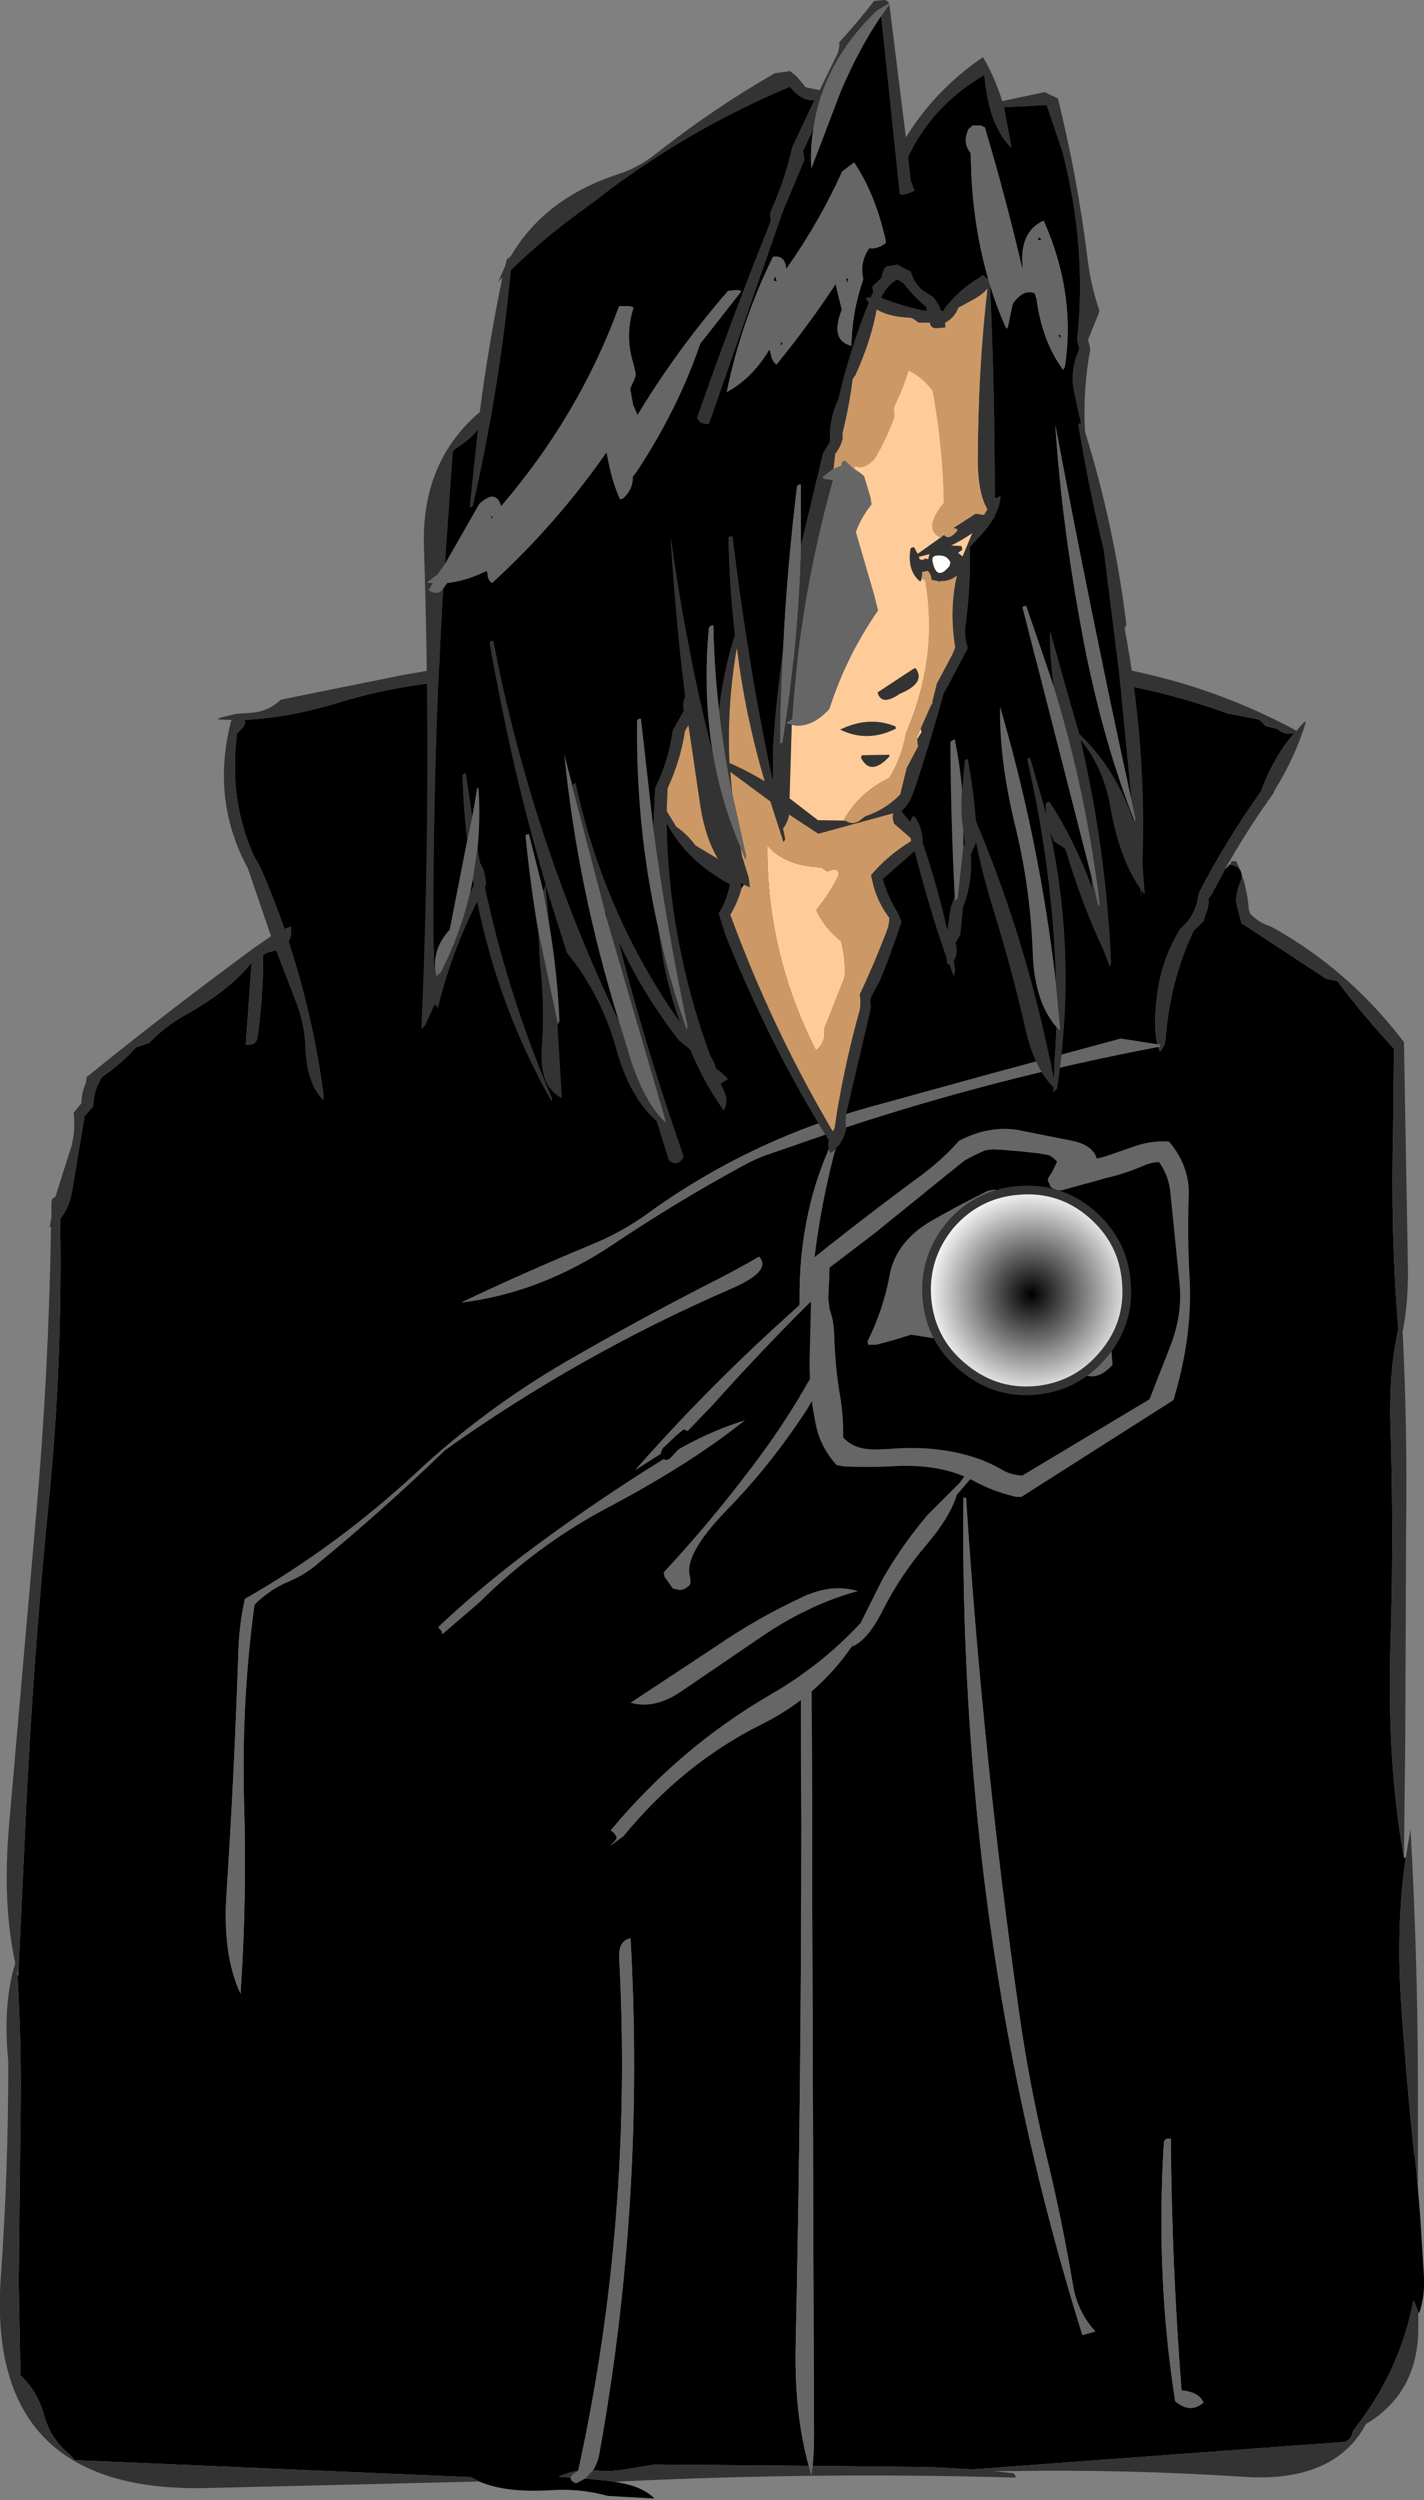
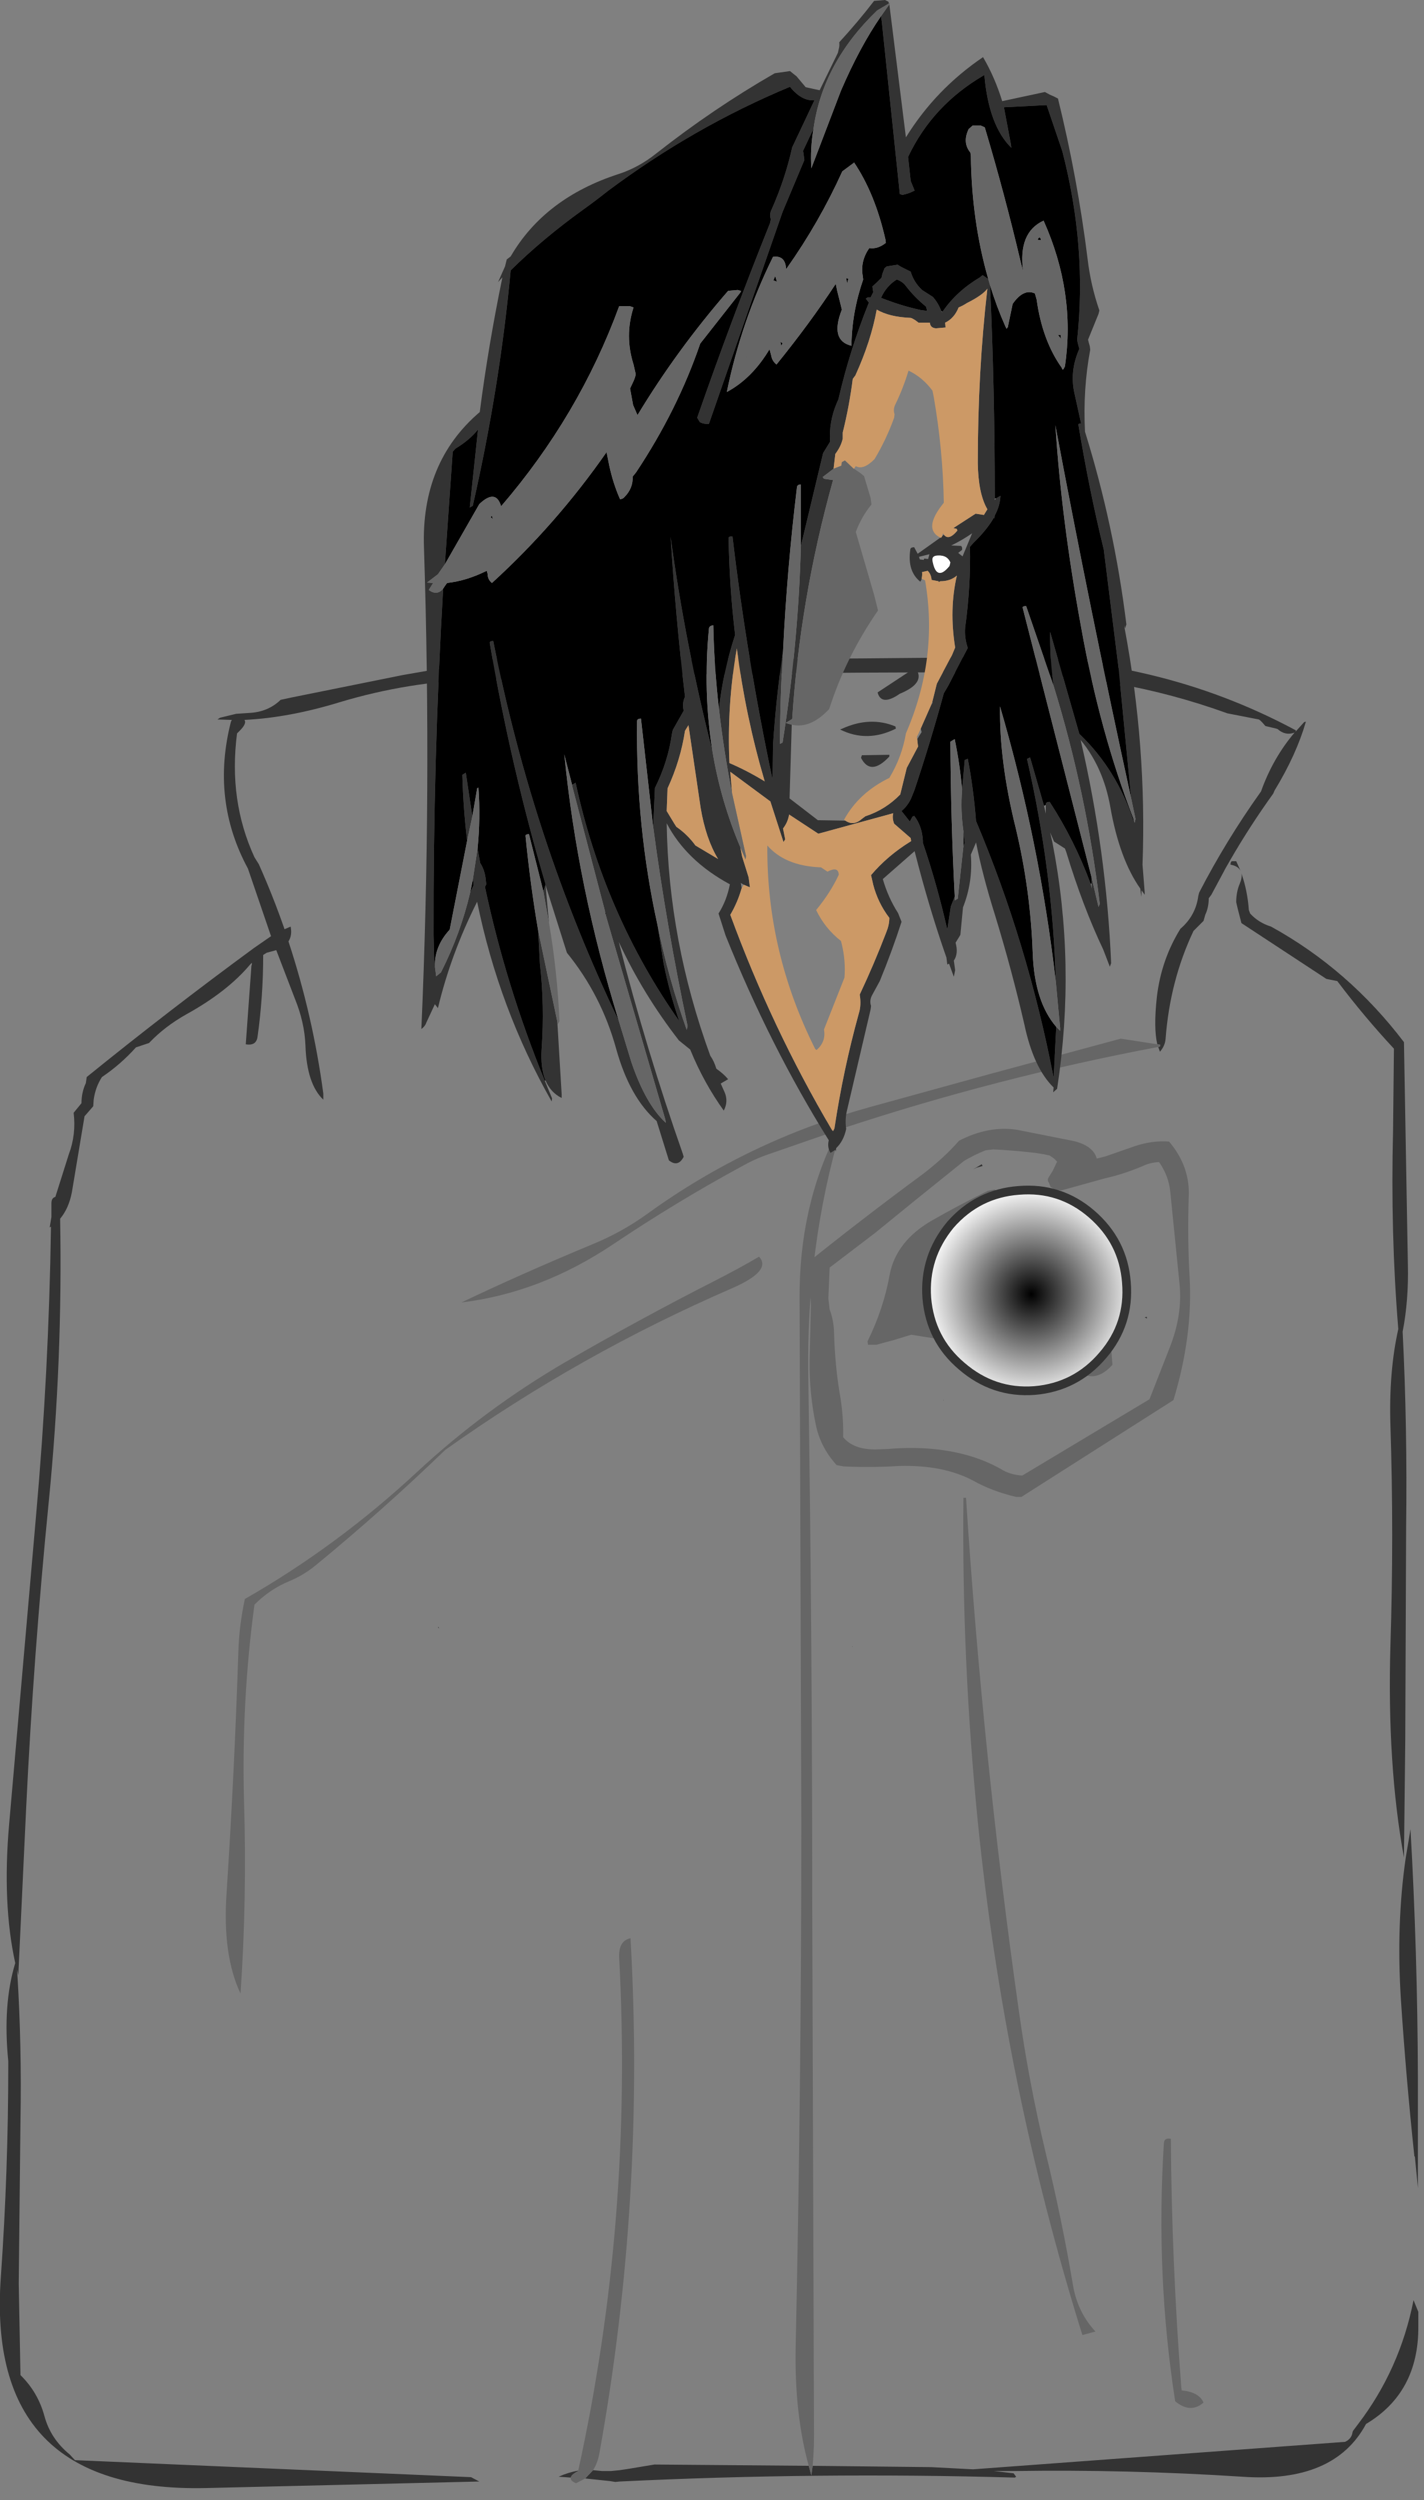
<svg xmlns="http://www.w3.org/2000/svg" height="286.7px" width="163.4px">
  <rect width="100%" height="100%" fill="#808080" stroke="none" />
  <g transform="matrix(1.0, 0.0, 0.0, 1.0, 111.1, 71.75)">
-     <path d="M29.45 27.95 L29.95 27.45 30.0 27.35 30.1 27.4 Q30.95 27.55 31.25 28.1 L31.35 28.4 Q31.45 28.9 31.15 29.6 30.75 30.55 30.75 31.7 L30.9 32.35 31.35 34.1 41.1 40.5 42.35 40.75 Q45.45 44.85 48.85 48.5 L48.75 57.85 Q48.45 69.7 49.35 80.65 48.25 85.55 48.45 91.75 48.85 104.3 48.45 116.85 48.05 130.6 50.0 141.25 L50.2 141.3 Q49.1 148.9 49.65 157.55 50.25 166.6 51.2 175.55 L51.25 175.5 51.6 179.15 51.85 182.25 52.3 189.35 Q52.4 191.6 51.75 193.5 L51.65 193.35 51.1 192.0 Q49.55 199.9 44.75 206.2 L44.15 207.0 44.1 207.15 Q44.0 207.9 43.25 208.25 L0.55 211.4 -4.25 211.15 -17.85 211.0 Q-17.65 208.9 -17.7 206.1 L-17.9 146.1 Q-17.9 116.1 -18.35 86.1 -18.6 71.25 -14.6 57.7 3.25 51.8 21.8 48.3 L22.0 48.85 Q22.6 48.15 22.65 47.35 23.15 40.7 25.85 35.0 L27.0 33.85 27.2 33.15 Q27.6 32.3 27.6 31.25 L27.9 30.85 29.35 28.15 29.45 27.95 M-40.5 212.85 L-39.95 212.95 Q-37.35 213.4 -36.0 214.75 L-41.35 214.45 Q-44.6 213.55 -48.0 213.8 -53.1 214.1 -56.1 212.8 L-57.05 212.3 -102.5 210.35 -103.1 209.7 Q-105.3 207.9 -106.0 205.3 -106.75 202.55 -108.75 200.6 L-108.95 190.1 -108.75 171.35 Q-108.6 162.9 -109.1 154.75 L-109.0 154.75 -108.1 135.6 Q-107.25 117.95 -105.5 100.4 -103.9 84.2 -104.2 68.0 -103.2 66.8 -102.85 64.95 L-101.4 56.25 -100.4 55.1 -100.35 54.35 Q-100.15 52.9 -99.4 51.75 -97.25 50.3 -95.5 48.35 L-94.0 47.85 Q-92.2 45.95 -89.7 44.55 -85.0 41.95 -82.4 38.85 L-82.2 38.65 -82.2 38.85 -82.25 39.0 -82.9 48.0 Q-81.7 48.2 -81.55 47.15 -80.9 42.55 -80.9 37.75 L-80.5 37.5 -79.4 37.2 -77.25 42.8 Q-76.15 45.5 -76.05 48.15 -75.9 52.55 -74.0 54.35 L-74.0 53.65 Q-75.2 44.7 -78.0 36.2 -77.55 35.5 -77.75 34.5 L-78.45 34.8 Q-79.75 31.05 -81.4 27.35 L-81.9 26.55 Q-84.9 20.05 -83.9 12.35 L-83.6 12.05 Q-82.75 11.2 -83.05 10.8 -77.9 10.55 -72.05 8.75 -64.2 6.4 -56.0 6.15 -26.9 5.3 2.25 5.35 L3.75 5.4 Q17.3 5.55 29.75 10.05 L33.35 10.75 33.5 10.85 33.75 11.1 34.1 11.5 35.35 11.8 35.5 11.85 Q36.4 12.65 37.45 12.25 34.95 15.2 33.6 19.0 29.6 24.6 26.5 30.6 L26.4 31.0 Q26.1 33.25 24.35 34.75 22.15 38.3 21.65 42.55 21.25 46.15 21.7 48.0 L17.5 47.35 2.5 51.4 -11.3 55.2 Q-25.2 59.05 -36.7 67.35 -39.65 69.5 -43.05 70.9 -51.35 74.35 -58.15 77.6 -49.05 76.5 -40.7 70.9 -33.55 66.1 -26.0 62.0 -24.5 61.15 -22.9 60.6 L-14.95 57.85 Q-19.45 66.55 -19.35 77.35 L-19.15 137.35 Q-19.15 167.35 -19.8 197.35 -19.95 205.05 -18.3 211.0 L-36.0 210.85 -39.0 211.35 -40.0 211.5 -41.0 211.6 -42.0 211.6 -43.05 211.5 Q-42.5 210.65 -42.3 209.45 -37.05 180.25 -38.75 150.5 -40.15 150.8 -40.05 152.75 -38.45 182.85 -44.75 211.55 -45.9 211.75 -47.0 212.25 L-45.6 212.35 Q-45.7 212.7 -45.0 213.0 L-43.95 212.45 -41.1 212.75 -40.5 212.85 M23.25 173.5 Q22.5 173.35 22.45 174.0 21.5 189.2 23.75 203.6 25.5 205.05 27.0 203.75 26.5 202.55 24.5 202.35 L24.45 202.0 Q23.35 187.7 23.25 173.5 M-0.55 100.0 Q-0.75 118.6 1.1 137.15 4.15 167.4 13.1 196.0 L14.6 195.6 Q12.6 193.45 12.05 190.45 10.75 182.7 8.9 175.15 6.95 167.0 5.8 158.75 1.65 129.45 -0.25 100.0 L-0.55 100.0 M-28.95 75.05 Q-37.7 79.5 -46.25 84.45 -55.5 89.85 -63.2 97.0 -72.4 105.55 -83.0 111.6 -83.65 114.55 -83.75 117.65 -84.2 131.45 -85.1 145.3 -85.6 152.4 -83.5 156.85 -82.75 145.85 -83.1 134.75 -83.4 123.3 -81.9 112.25 -80.15 110.5 -78.0 109.6 -76.3 108.9 -74.95 107.8 -67.2 101.45 -60.0 94.5 -44.6 83.55 -27.05 75.95 -22.5 73.95 -24.0 72.35 -26.3 73.7 -28.95 75.05" fill="#000000" fill-rule="evenodd" stroke="none" />
    <path d="M-56.1 212.8 L-87.5 213.55 Q-112.8 214.1 -111.0 189.3 -110.15 177.2 -110.15 165.0 L-110.15 164.6 Q-110.8 158.1 -109.35 153.35 -110.85 146.55 -110.05 137.4 L-106.95 101.9 Q-105.5 85.55 -105.25 68.9 L-105.4 69.0 -105.2 67.8 -105.2 66.25 Q-105.2 65.6 -104.75 65.5 L-103.2 60.6 Q-102.35 58.35 -102.65 55.85 L-101.75 54.75 Q-101.75 53.5 -101.25 52.45 L-101.15 51.75 Q-91.7 44.1 -81.95 36.95 L-80.0 35.6 -82.65 27.85 Q-86.9 20.0 -84.6 11.0 L-84.5 10.8 -84.6 10.8 -86.15 10.75 -85.85 10.55 -84.0 10.1 -82.5 10.0 Q-80.35 9.9 -78.9 8.5 L-77.75 8.25 -64.85 5.65 -54.5 3.85 Q-26.15 3.95 2.25 3.6 21.6 3.4 37.6 12.0 L37.55 12.15 37.65 12.05 38.55 11.05 38.75 11.0 Q37.65 14.8 35.15 18.9 L35.0 19.25 Q32.3 23.0 30.05 26.9 L29.85 27.25 29.45 27.95 29.35 28.15 27.9 30.85 27.6 31.25 Q27.6 32.3 27.2 33.15 L27.0 33.85 25.85 35.0 Q23.15 40.7 22.65 47.35 22.6 48.15 22.0 48.85 L21.8 48.3 22.0 48.25 22.05 48.05 21.7 48.0 Q21.25 46.15 21.65 42.55 22.15 38.3 24.35 34.75 26.1 33.25 26.4 31.0 L26.5 30.6 Q29.6 24.6 33.6 19.0 34.95 15.2 37.45 12.25 36.4 12.65 35.5 11.85 L35.35 11.8 34.1 11.5 33.75 11.1 33.5 10.85 33.35 10.75 29.75 10.05 Q17.3 5.55 3.75 5.4 L2.25 5.35 Q-26.9 5.3 -56.0 6.15 -64.2 6.4 -72.05 8.75 -77.9 10.55 -83.05 10.8 -82.75 11.2 -83.6 12.05 L-83.9 12.35 Q-84.9 20.05 -81.9 26.55 L-81.4 27.35 Q-79.75 31.05 -78.45 34.8 L-77.75 34.5 Q-77.55 35.5 -78.0 36.2 -75.2 44.7 -74.0 53.65 L-74.0 54.35 Q-75.9 52.55 -76.05 48.15 -76.15 45.5 -77.25 42.8 L-79.4 37.2 -80.5 37.5 -80.9 37.75 Q-80.9 42.55 -81.55 47.15 -81.7 48.2 -82.9 48.0 L-82.25 39.0 -82.2 38.85 -82.2 38.65 -82.4 38.85 Q-85.0 41.95 -89.7 44.55 -92.2 45.95 -94.0 47.85 L-95.5 48.35 Q-97.25 50.3 -99.4 51.75 -100.15 52.9 -100.35 54.35 L-100.4 55.1 -101.4 56.25 -102.85 64.95 Q-103.2 66.8 -104.2 68.0 -103.9 84.2 -105.5 100.4 -107.25 117.95 -108.1 135.6 L-109.0 154.75 -109.15 154.1 -109.1 154.75 Q-108.6 162.9 -108.75 171.35 L-108.95 190.1 -108.75 200.6 Q-106.75 202.55 -106.0 205.3 -105.3 207.9 -103.1 209.7 L-102.5 210.35 -57.05 212.3 -56.1 212.8 M30.1 27.4 L30.1 27.35 Q30.1 27.1 30.25 27.0 L30.3 27.0 30.75 27.0 31.25 28.1 Q30.95 27.55 30.1 27.4 M31.35 28.4 Q32.05 30.4 32.2 32.6 L32.35 33.0 Q33.3 34.05 34.75 34.5 43.65 39.4 50.0 47.75 L50.45 73.25 Q50.55 77.35 49.85 80.95 50.4 92.0 50.25 103.35 L50.15 127.75 50.0 141.25 Q48.05 130.6 48.45 116.85 48.85 104.3 48.45 91.75 48.25 85.55 49.35 80.65 48.45 69.7 48.75 57.85 L48.85 48.5 Q45.45 44.85 42.35 40.75 L41.1 40.5 31.35 34.1 30.9 32.35 30.75 31.7 Q30.75 30.55 31.15 29.6 31.45 28.9 31.35 28.4 M50.2 141.3 L50.75 138.0 Q51.55 152.05 51.6 166.5 L51.6 179.15 51.25 175.5 51.2 175.55 Q50.25 166.6 49.65 157.55 49.1 148.9 50.2 141.3 M51.65 193.35 L51.65 193.5 51.65 195.0 Q51.7 202.6 45.65 206.2 42.0 213.0 31.45 212.25 18.3 211.4 5.2 211.6 L5.15 211.6 2.95 211.6 5.15 211.85 5.2 211.85 5.5 212.25 5.35 212.35 Q-17.3 211.7 -40.0 212.8 L-40.5 212.85 -41.1 212.75 -43.95 212.45 -43.05 211.5 -42.0 211.6 -41.0 211.6 -40.0 211.5 -39.0 211.35 -36.0 210.85 -18.3 211.0 -18.0 212.1 -17.85 211.0 -4.25 211.15 0.55 211.4 43.25 208.25 Q44.0 207.9 44.1 207.15 L44.15 207.0 44.75 206.2 Q49.55 199.9 51.1 192.0 L51.65 193.35 M-44.75 211.55 L-44.75 211.6 Q-45.55 212.0 -45.6 212.35 L-47.0 212.25 Q-45.9 211.75 -44.75 211.55" fill="#333333" fill-rule="evenodd" stroke="none" />
    <path d="M21.7 48.0 L22.05 48.05 22.0 48.25 21.8 48.3 Q3.25 51.8 -14.6 57.7 -18.6 71.25 -18.35 86.1 -17.9 116.1 -17.9 146.1 L-17.7 206.1 Q-17.65 208.9 -17.85 211.0 L-18.0 212.1 -18.3 211.0 Q-19.95 205.05 -19.8 197.35 -19.15 167.35 -19.15 137.35 L-19.35 77.35 Q-19.45 66.55 -14.95 57.85 L-22.9 60.6 Q-24.5 61.15 -26.0 62.0 -33.55 66.1 -40.7 70.9 -49.05 76.5 -58.15 77.6 -51.35 74.35 -43.05 70.9 -39.65 69.5 -36.7 67.35 -25.2 59.05 -11.3 55.2 L2.5 51.4 17.5 47.35 21.7 48.0 M-0.55 100.0 L-0.25 100.0 Q1.65 129.45 5.8 158.75 6.95 167.0 8.9 175.15 10.75 182.7 12.05 190.45 12.6 193.45 14.6 195.6 L13.1 196.0 Q4.15 167.4 1.1 137.15 -0.75 118.6 -0.55 100.0 M23.25 173.5 Q23.35 187.7 24.45 202.0 L24.5 202.35 Q26.5 202.55 27.0 203.75 25.5 205.05 23.75 203.6 21.5 189.2 22.45 174.0 22.5 173.35 23.25 173.5 M-28.95 75.05 Q-26.3 73.7 -24.0 72.35 -22.5 73.95 -27.05 75.95 -44.6 83.55 -60.0 94.5 -67.2 101.45 -74.95 107.8 -76.3 108.9 -78.0 109.6 -80.15 110.5 -81.9 112.25 -83.4 123.3 -83.1 134.75 -82.75 145.85 -83.5 156.85 -85.6 152.4 -85.1 145.3 -84.2 131.45 -83.75 117.65 -83.65 114.55 -83.0 111.6 -72.4 105.55 -63.2 97.0 -55.5 89.85 -46.25 84.45 -37.7 79.5 -28.95 75.05 M-43.05 211.5 L-43.95 212.45 -45.0 213.0 Q-45.7 212.7 -45.6 212.35 -45.55 212.0 -44.75 211.6 L-44.75 211.55 Q-38.45 182.85 -40.05 152.75 -40.15 150.8 -38.75 150.5 -37.05 180.25 -42.3 209.45 -42.5 210.65 -43.05 211.5" fill="#666666" fill-rule="evenodd" stroke="none" />
    <path d="M-48.6 52.15 L-47.75 54.2 -47.8 54.55 Q-53.85 43.9 -56.35 31.65 -59.35 37.6 -60.85 43.85 L-61.2 43.4 -62.2 45.55 Q-62.3 45.9 -62.75 46.25 -61.55 18.95 -62.45 -8.95 -62.8 -18.75 -56.05 -24.5 -55.05 -32.2 -53.45 -39.95 L-53.95 -39.4 -53.15 -41.2 -52.95 -42.0 -52.5 -42.35 Q-48.6 -49.05 -40.1 -51.8 -37.8 -52.55 -35.8 -54.15 -29.25 -59.3 -22.2 -63.35 L-20.45 -63.6 -19.7 -63.0 -18.65 -61.75 -17.05 -61.4 -14.95 -65.7 -14.85 -66.15 Q-14.75 -66.5 -14.8 -66.9 -12.6 -69.3 -10.8 -71.65 L-9.55 -71.75 -9.15 -71.55 -9.1 -71.35 -10.45 -70.55 Q-16.7 -64.55 -17.75 -57.0 L-18.95 -54.45 -18.9 -54.15 -18.8 -53.4 -21.3 -47.45 -29.75 -23.15 Q-30.35 -23.1 -30.8 -23.35 L-31.1 -23.85 Q-27.2 -35.05 -22.75 -46.15 L-22.65 -46.6 Q-22.85 -47.2 -22.55 -47.75 -21.0 -51.25 -20.2 -54.85 L-17.65 -60.25 Q-19.0 -60.15 -20.25 -61.55 L-20.45 -61.8 Q-31.5 -57.2 -41.35 -49.85 -42.8 -48.7 -44.2 -47.7 -48.85 -44.35 -52.5 -40.75 -53.75 -27.35 -56.85 -13.75 L-57.2 -13.55 -56.25 -22.5 Q-57.2 -21.3 -58.85 -20.3 L-59.15 -19.95 -60.05 -7.05 -60.85 -5.9 -62.1 -4.95 -61.4 -4.9 -61.9 -4.1 Q-60.95 -3.4 -60.25 -4.25 -61.4 15.5 -61.35 35.45 L-61.25 39.3 -61.2 39.05 -61.05 40.2 -60.5 39.75 Q-58.25 35.3 -57.15 30.6 L-56.75 29.75 -56.8 29.3 -56.85 29.15 -56.3 25.55 -56.0 27.2 Q-55.45 28.05 -55.35 29.2 L-55.3 29.65 -55.45 29.95 Q-53.05 41.25 -48.6 52.15 M-9.05 -71.25 L-7.15 -56.0 Q-3.75 -61.5 1.7 -65.2 3.05 -62.9 3.9 -60.15 L8.8 -61.2 9.35 -60.9 Q9.85 -60.7 10.3 -60.45 12.55 -51.3 13.7 -42.05 14.05 -39.05 15.05 -36.15 L14.95 -35.75 13.75 -32.8 13.85 -32.4 13.95 -32.05 14.0 -31.65 Q13.15 -27.1 13.4 -22.25 16.75 -11.5 18.15 -0.15 L18.0 0.3 17.95 -0.05 17.95 0.3 Q20.5 13.85 20.0 27.4 L20.25 30.55 20.25 30.85 19.9 30.35 19.85 31.1 19.75 30.15 Q17.35 26.75 16.3 20.75 15.5 16.25 12.9 13.1 15.85 25.8 16.4 38.7 L16.25 39.1 15.5 37.15 Q13.15 32.2 11.25 25.95 L11.1 25.55 9.85 24.75 9.4 23.7 9.65 24.8 Q12.4 38.8 10.2 53.1 L9.75 53.5 9.8 52.95 Q7.5 50.7 6.45 45.75 5.0 39.45 3.05 33.1 1.65 28.65 0.9 24.85 L0.3 26.25 Q0.55 29.4 -0.6 32.3 L-0.9 35.45 -1.45 36.35 Q-1.1 37.6 -1.65 38.4 L-1.5 39.5 -1.65 40.25 -2.2 38.75 -2.4 38.85 -2.5 38.05 Q-4.5 32.35 -6.15 25.85 L-9.8 29.05 Q-9.2 31.15 -8.05 32.95 L-7.65 33.95 Q-8.75 37.35 -10.15 40.75 L-11.05 42.4 Q-11.35 43.0 -11.15 43.6 L-11.2 44.0 -13.95 55.75 Q-14.15 56.75 -14.0 57.7 -14.3 59.1 -15.15 59.9 L-15.2 60.3 -15.25 60.1 -15.8 60.45 Q-16.2 59.8 -16.0 59.0 -22.75 48.2 -27.85 35.5 L-28.65 33.0 Q-27.7 31.5 -27.35 29.65 -32.35 26.95 -34.6 22.65 -34.4 36.15 -29.6 49.3 -29.15 49.95 -28.9 50.8 -28.1 51.35 -27.55 52.0 L-28.4 52.5 -27.95 53.5 Q-27.5 54.55 -28.05 55.6 -30.35 52.4 -31.9 48.6 L-33.2 47.55 Q-37.35 42.2 -40.1 36.25 -36.95 48.6 -32.75 60.55 L-32.65 60.9 Q-33.3 62.15 -34.35 61.3 L-35.75 56.8 Q-38.85 54.1 -40.4 48.5 -42.1 42.35 -46.05 37.5 L-48.5 29.75 -48.1 34.1 -48.75 30.45 -48.5 29.65 Q-52.5 16.1 -54.9 2.0 -54.95 1.75 -54.5 1.75 -49.95 24.8 -40.1 45.3 L-38.65 50.05 Q-37.0 54.9 -34.7 57.0 L-34.75 56.65 -41.5 33.5 -41.55 33.0 -41.7 32.65 -45.45 18.35 -45.45 18.25 -45.05 18.0 Q-41.8 33.05 -33.15 45.35 -34.25 42.2 -34.95 38.75 L-35.65 34.35 Q-34.4 40.45 -32.3 46.35 L-32.2 45.9 Q-34.65 34.3 -36.15 23.05 L-35.95 18.6 Q-34.45 15.6 -34.0 12.4 L-33.9 11.95 -32.65 9.75 Q-32.85 8.85 -32.5 8.15 -33.6 -1.25 -34.15 -10.2 -32.45 2.25 -29.35 14.4 -28.4 20.1 -26.15 25.4 L-25.95 26.45 -25.2 28.85 -25.05 30.0 -25.75 29.7 -26.1 29.5 -26.05 29.75 -26.0 30.1 Q-26.45 31.7 -27.3 33.15 -22.55 46.1 -15.65 57.8 L-15.55 57.95 -15.5 57.95 -15.35 57.65 Q-14.35 50.95 -12.55 44.45 -12.25 43.5 -12.45 42.3 -10.8 38.8 -9.4 35.15 -9.05 34.3 -9.05 33.5 -10.35 31.8 -10.9 29.7 L-11.15 28.6 Q-9.25 26.35 -6.55 24.7 L-6.6 24.35 -8.5 22.7 Q-8.75 22.05 -8.6 21.5 L-17.2 23.85 -20.55 21.65 Q-20.7 22.55 -21.25 23.25 L-21.0 24.5 -21.2 24.8 -22.7 20.15 -27.3 16.75 -27.1 19.2 Q-28.05 14.35 -28.6 9.55 -28.15 5.35 -26.75 1.05 -27.4 -4.4 -27.5 -10.05 -27.5 -10.25 -27.05 -10.25 -25.4 3.7 -22.45 17.65 L-22.4 13.65 Q-22.05 8.25 -21.25 2.9 -21.6 8.25 -21.6 13.55 L-21.3 13.4 Q-19.5 2.1 -19.2 -9.15 L-16.65 -19.8 -15.85 -21.1 Q-16.0 -23.35 -15.1 -25.5 L-14.9 -25.95 Q-13.6 -31.6 -11.4 -37.05 L-11.75 -37.5 -11.55 -37.65 -11.2 -37.65 -10.9 -38.25 -11.0 -38.9 -10.45 -39.4 -9.95 -39.9 -9.85 -40.35 -9.6 -41.0 -9.35 -41.2 -8.1 -41.4 -7.7 -41.15 -6.6 -40.6 Q-6.25 -39.4 -5.3 -38.5 L-4.05 -37.7 Q-3.4 -36.95 -3.1 -36.1 L-3.0 -35.95 -2.95 -36.0 Q-1.35 -38.35 1.35 -39.95 L1.65 -40.2 2.3 -39.75 2.5 -39.05 Q3.05 -27.2 3.05 -14.6 L3.05 -14.4 3.2 -14.6 3.7 -14.9 Q3.65 -13.75 3.05 -12.65 L3.0 -12.3 2.95 -12.4 Q2.15 -11.0 0.6 -9.5 L0.2 -9.05 Q0.3 -4.5 -0.35 0.2 -0.45 1.35 -0.05 2.55 L-2.3 6.9 -2.8 7.75 Q-4.3 13.25 -6.15 18.8 L-6.55 19.8 Q-6.95 20.65 -7.6 21.2 L-7.65 21.25 -6.7 22.45 -6.4 21.9 -6.2 21.8 Q-5.3 22.95 -5.2 24.65 L-5.2 24.9 Q-3.55 29.75 -2.4 34.85 L-2.0 32.2 -1.55 31.05 -1.55 31.5 -1.2 31.3 -0.55 25.3 -0.4 24.9 -0.55 23.55 Q-0.9 21.15 -0.7 18.8 L-0.4 15.4 -0.05 15.25 Q0.6 18.6 0.9 22.4 6.8 36.35 9.8 51.8 L10.1 46.0 10.55 46.45 10.55 46.15 10.05 40.8 Q9.7 28.15 6.75 15.3 6.75 15.25 7.1 15.1 L8.7 20.65 8.9 21.55 8.9 20.55 Q8.85 20.2 9.35 20.2 12.2 24.6 14.05 29.6 L14.2 30.15 14.15 29.55 14.15 28.85 14.95 32.25 15.1 31.9 Q13.55 19.05 9.8 6.9 9.35 3.65 9.4 0.7 L12.75 12.4 Q17.05 16.5 19.0 22.5 L18.95 22.1 19.1 22.6 19.2 22.15 18.7 19.8 17.25 4.85 15.55 -8.75 Q13.9 -15.45 12.65 -23.0 12.6 -23.2 12.95 -23.2 L12.2 -26.6 Q11.6 -29.15 12.75 -31.75 L12.65 -32.1 12.55 -32.5 12.5 -32.8 Q13.65 -43.4 10.8 -54.4 L9.0 -59.7 4.1 -59.45 4.9 -55.2 4.95 -54.8 Q2.35 -57.35 1.85 -63.15 -4.1 -59.7 -6.9 -53.75 L-6.6 -51.0 -6.15 -49.9 Q-6.8 -49.55 -7.55 -49.4 L-7.85 -49.5 -9.9 -69.1 -10.0 -69.9 -9.05 -71.25 M-47.15 45.4 L-46.65 53.75 -46.65 54.15 Q-47.9 53.55 -48.5 52.15 -49.1 50.7 -48.95 48.5 -48.6 43.6 -49.15 38.75 L-49.35 34.95 -47.15 45.4 M-8.2 -39.7 Q-9.4 -38.95 -10.0 -37.6 -7.75 -36.7 -5.45 -36.2 L-4.75 -36.1 -4.75 -36.25 -4.85 -36.6 Q-6.15 -37.65 -7.15 -38.95 -7.5 -39.45 -8.2 -39.7 M-2.8 -10.45 Q-2.25 -9.7 -1.25 -10.9 L-1.3 -11.1 -1.7 -11.2 0.85 -12.85 1.8 -12.7 2.2 -13.35 Q1.15 -15.15 1.1 -18.65 1.1 -29.15 2.2 -38.65 1.65 -37.9 -0.15 -37.0 -0.6 -36.7 -1.1 -36.5 -1.6 -35.25 -2.65 -34.75 L-2.6 -34.2 -3.7 -34.1 Q-4.35 -34.15 -4.4 -34.75 L-5.7 -34.75 -6.1 -35.05 -6.45 -35.25 -6.6 -35.3 Q-9.05 -35.4 -10.5 -36.25 -11.15 -32.65 -12.95 -28.7 L-13.25 -28.3 Q-13.65 -25.15 -14.4 -22.15 L-14.4 -21.45 Q-14.6 -20.55 -15.25 -19.7 L-15.45 -18.0 -16.7 -17.05 -16.55 -16.85 -15.5 -16.7 -15.55 -16.55 Q-19.3 -3.1 -20.2 10.7 L-20.95 11.15 -20.25 11.35 -20.5 19.8 -17.25 22.3 -14.2 22.35 -14.1 22.35 Q-13.15 23.0 -12.2 22.15 L-11.8 21.85 Q-9.5 21.1 -7.8 19.35 L-7.05 16.3 -5.75 13.85 -5.8 13.5 -5.85 13.0 -5.35 12.2 -5.45 11.8 -4.3 9.2 -4.1 8.85 -4.1 8.65 -3.6 6.65 -1.85 3.35 -1.5 2.5 Q-2.2 -1.9 -1.3 -5.75 -2.05 -5.1 -3.2 -5.1 L-3.4 -5.0 -3.4 -5.1 -4.2 -5.25 Q-4.25 -5.9 -4.65 -6.3 L-5.3 -6.15 Q-5.25 -5.8 -5.35 -5.4 -5.35 -5.25 -5.5 -5.05 -7.0 -6.25 -6.65 -8.7 -6.65 -9.0 -6.2 -9.0 L-5.8 -8.25 -3.2 -10.1 -3.1 -10.1 -3.0 -10.25 -2.8 -10.45 M-5.55 -7.6 L-5.1 -7.55 -5.05 -7.7 -4.6 -7.65 -4.45 -8.2 -5.65 -7.9 -5.55 -7.6 M-3.45 -8.05 Q-4.2 -8.05 -4.1 -7.45 -3.65 -5.0 -2.15 -6.85 L-2.05 -7.25 Q-2.4 -8.1 -3.45 -8.05 M-0.7 -8.7 L-1.15 -8.35 -0.65 -7.95 0.45 -10.6 Q-0.7 -9.8 -1.95 -9.2 L-0.8 -9.15 -0.7 -8.95 -0.7 -8.7 M-6.05 4.85 Q-4.8 6.55 -7.85 7.8 L-8.15 8.0 Q-10.0 9.15 -10.4 7.65 L-6.3 4.95 -6.05 4.85 M-8.35 11.55 L-8.3 11.8 Q-11.6 13.45 -14.7 11.9 L-14.45 11.8 Q-11.25 10.35 -8.35 11.55 M-9.05 14.8 L-9.05 15.0 Q-11.2 17.3 -12.3 15.15 L-12.2 14.85 -9.05 14.8 M-32.5 12.05 Q-33.0 15.4 -34.5 18.65 L-34.6 21.25 -33.75 22.65 -33.5 23.05 Q-32.2 23.95 -31.3 25.2 L-28.7 26.75 Q-30.1 24.45 -30.7 20.9 L-32.1 11.4 -32.5 12.05 M-23.35 17.85 Q-25.55 10.4 -26.55 2.6 -27.7 9.1 -27.4 15.75 -25.4 16.6 -23.35 17.85 M-57.5 24.65 Q-57.95 20.9 -58.05 17.1 L-57.65 16.85 -56.9 21.85 -57.5 24.65" fill="#333333" fill-rule="evenodd" stroke="none" />
    <path d="M-48.5 52.15 L-48.6 52.15 Q-53.05 41.25 -55.45 29.95 L-55.3 29.65 -55.35 29.2 Q-55.45 28.05 -56.0 27.2 L-56.3 25.55 Q-55.95 22.1 -56.2 18.55 L-56.35 18.65 -56.9 21.85 -57.65 16.85 -58.05 17.1 Q-57.95 20.9 -57.5 24.65 L-59.5 34.85 Q-61.25 36.75 -61.2 39.05 L-61.25 39.3 -61.35 35.45 Q-61.4 15.5 -60.25 -4.25 L-60.05 -4.55 -59.8 -4.9 Q-57.55 -5.15 -55.25 -6.3 L-55.15 -5.95 Q-55.15 -5.3 -54.65 -4.9 -47.25 -11.65 -41.5 -19.9 L-41.2 -18.4 Q-40.75 -16.3 -39.95 -14.5 -39.6 -14.55 -39.45 -14.75 -38.45 -15.75 -38.5 -17.1 L-38.1 -17.6 Q-33.35 -24.75 -30.75 -32.35 L-26.15 -38.2 -26.05 -38.4 -26.1 -38.4 -26.45 -38.5 -27.55 -38.4 Q-33.45 -31.6 -37.95 -24.15 L-38.45 -25.3 -38.8 -27.2 -38.4 -28.05 Q-38.2 -28.5 -38.15 -28.85 L-38.4 -29.95 Q-39.45 -33.25 -38.4 -36.5 L-38.85 -36.65 -40.05 -36.65 Q-44.65 -24.1 -53.6 -13.7 -54.2 -15.75 -56.1 -13.95 L-60.05 -7.05 -59.15 -19.95 -58.85 -20.3 Q-57.2 -21.3 -56.25 -22.5 L-57.2 -13.55 -56.85 -13.75 Q-53.75 -27.35 -52.5 -40.75 -48.85 -44.35 -44.2 -47.7 -42.8 -48.7 -41.35 -49.85 -31.5 -57.2 -20.45 -61.8 L-20.25 -61.55 Q-19.0 -60.15 -17.65 -60.25 L-20.2 -54.85 Q-21.0 -51.25 -22.55 -47.75 -22.85 -47.2 -22.65 -46.6 L-22.75 -46.15 Q-27.2 -35.05 -31.1 -23.85 L-30.8 -23.35 Q-30.35 -23.1 -29.75 -23.15 L-21.3 -47.45 -18.8 -53.4 -18.9 -54.15 -18.95 -54.45 -17.75 -57.0 Q-18.15 -54.75 -18.0 -52.45 L-14.6 -61.35 Q-12.45 -66.35 -10.0 -69.9 L-9.9 -69.1 -7.85 -49.5 -7.55 -49.4 Q-6.8 -49.55 -6.15 -49.9 L-6.6 -51.0 -6.9 -53.75 Q-4.1 -59.7 1.85 -63.15 2.35 -57.35 4.95 -54.8 L4.9 -55.2 4.1 -59.45 9.0 -59.7 10.8 -54.4 Q13.65 -43.4 12.5 -32.8 L12.55 -32.5 12.65 -32.1 12.75 -31.75 Q11.6 -29.15 12.2 -26.6 L12.95 -23.2 Q12.6 -23.2 12.65 -23.0 13.9 -15.45 15.55 -8.75 L17.25 4.85 18.7 19.8 Q13.95 -1.95 10.0 -23.0 10.7 -12.1 12.95 0.15 15.1 12.2 18.95 22.1 L19.0 22.5 Q17.05 16.5 12.75 12.4 L9.4 0.7 Q9.35 3.65 9.8 6.9 L6.65 -2.25 Q6.2 -2.25 6.25 -2.05 L14.15 28.85 14.15 29.55 14.05 29.6 Q12.2 24.6 9.35 20.2 8.85 20.2 8.9 20.55 L8.7 20.65 7.1 15.1 Q6.75 15.25 6.75 15.3 9.7 28.15 10.05 40.8 8.2 24.8 3.65 9.25 3.55 15.55 5.45 23.2 7.15 30.3 7.4 37.55 7.6 43.1 10.1 46.0 L9.8 51.8 Q6.8 36.35 0.9 22.4 0.6 18.6 -0.05 15.25 L-0.4 15.4 -0.7 18.8 Q-0.95 15.9 -1.55 13.0 L-2.05 13.3 Q-2.0 22.3 -1.55 31.05 L-2.0 32.2 -2.4 34.85 Q-3.55 29.75 -5.2 24.9 L-5.2 24.65 Q-5.3 22.95 -6.2 21.8 L-6.4 21.9 -6.7 22.45 -7.65 21.25 -7.6 21.2 Q-6.95 20.65 -6.55 19.8 L-6.15 18.8 Q-4.3 13.25 -2.8 7.75 L-2.3 6.9 -0.05 2.55 Q-0.45 1.35 -0.35 0.2 0.3 -4.5 0.2 -9.05 L0.6 -9.5 Q2.15 -11.0 2.95 -12.4 L3.0 -12.3 3.05 -12.65 Q3.65 -13.75 3.7 -14.9 L3.2 -14.6 3.05 -14.6 Q3.05 -27.2 2.5 -39.05 3.25 -36.6 4.25 -34.35 L4.4 -34.05 4.55 -34.25 4.6 -34.5 5.1 -36.9 Q6.35 -38.7 7.65 -38.1 L7.85 -37.4 Q8.5 -32.7 10.75 -29.55 L10.75 -29.5 10.85 -29.35 10.95 -29.45 11.1 -29.75 Q12.35 -38.2 8.65 -46.45 5.7 -45.1 6.3 -40.65 L6.05 -41.6 Q4.2 -49.45 1.9 -57.15 L1.45 -57.35 0.5 -57.35 0.05 -56.95 Q-0.7 -55.4 0.25 -54.25 L0.3 -53.85 Q0.4 -46.35 2.3 -39.75 L1.65 -40.2 1.35 -39.95 Q-1.35 -38.35 -2.95 -36.0 L-3.1 -36.1 Q-3.4 -36.95 -4.05 -37.7 L-5.3 -38.5 Q-6.25 -39.4 -6.6 -40.6 L-7.7 -41.15 -8.1 -41.4 -9.35 -41.2 -9.6 -41.0 -9.85 -40.35 -9.95 -39.9 -10.45 -39.4 -11.0 -38.9 -10.9 -38.25 -11.2 -37.65 -11.55 -37.65 -11.75 -37.5 -11.4 -37.05 Q-13.6 -31.6 -14.9 -25.95 L-15.1 -25.5 Q-16.0 -23.35 -15.85 -21.1 L-16.65 -19.8 -19.2 -9.15 -19.2 -16.2 Q-19.6 -16.2 -19.65 -15.9 -20.8 -6.45 -21.25 2.9 -22.05 8.25 -22.4 13.65 L-22.45 17.65 Q-25.4 3.7 -27.05 -10.25 -27.5 -10.25 -27.5 -10.05 -27.4 -4.4 -26.75 1.05 -28.15 5.35 -28.6 9.55 -29.15 4.75 -29.25 -0.05 -29.7 0.0 -29.75 0.3 -30.45 7.6 -29.35 14.4 -32.45 2.25 -34.15 -10.2 -33.6 -1.25 -32.5 8.15 -32.85 8.85 -32.65 9.75 L-33.9 11.95 -34.0 12.4 Q-34.45 15.6 -35.95 18.6 L-36.15 23.05 -37.55 10.65 Q-38.0 10.65 -38.0 10.95 -38.15 23.05 -35.65 34.35 L-34.95 38.75 Q-34.25 42.2 -33.15 45.35 -41.8 33.05 -45.05 18.0 L-45.45 18.25 -46.35 14.75 Q-44.85 29.95 -40.1 45.3 -49.95 24.8 -54.5 1.75 -54.95 1.75 -54.9 2.0 -52.5 16.1 -48.5 29.65 L-48.75 30.45 -50.4 23.9 Q-50.8 23.9 -50.8 24.1 -50.25 29.7 -49.35 34.95 L-49.15 38.75 Q-48.6 43.6 -48.95 48.5 -49.1 50.7 -48.5 52.15 M-56.85 29.15 L-56.8 29.3 -56.75 29.75 -57.15 30.6 -56.85 29.15 M-0.55 23.55 L-0.4 24.9 -0.55 25.3 -0.55 23.55 M-41.7 32.65 L-41.55 33.0 -41.5 33.5 -41.7 32.65 M-54.8 -12.45 L-54.65 -12.6 -54.55 -12.25 -54.8 -12.45 M-9.45 -43.9 L-9.5 -44.3 Q-10.7 -49.6 -13.15 -53.2 L-13.1 -53.1 -14.45 -52.1 Q-17.1 -46.25 -20.85 -40.95 L-20.9 -40.95 Q-21.0 -42.5 -22.4 -42.3 -26.05 -34.9 -27.7 -26.8 -24.8 -28.35 -22.8 -31.7 L-22.6 -30.95 Q-22.5 -30.35 -22.0 -29.95 -18.15 -34.7 -15.2 -39.2 L-15.05 -38.45 -14.5 -36.25 Q-15.9 -32.7 -13.4 -32.1 -13.35 -35.95 -12.05 -39.7 L-12.1 -40.1 Q-12.4 -41.8 -11.35 -43.3 -10.4 -43.15 -9.45 -43.9 M1.5 -53.1 L1.35 -53.1 1.5 -53.15 1.5 -53.1 M-8.2 -39.7 Q-7.5 -39.45 -7.15 -38.95 -6.15 -37.65 -4.85 -36.6 L-4.75 -36.25 -4.75 -36.1 -5.45 -36.2 Q-7.75 -36.7 -10.0 -37.6 -9.4 -38.95 -8.2 -39.7 M8.35 -44.2 L8.0 -44.25 8.0 -44.35 Q8.25 -44.75 8.35 -44.2 M-22.35 -39.6 L-22.15 -40.1 -21.95 -39.45 -22.35 -39.6 M-25.4 -30.85 L-25.45 -30.7 -25.45 -30.8 -25.4 -30.85 M-21.3 -32.4 L-21.45 -32.1 -21.55 -32.55 -21.3 -32.4 M-13.75 -39.8 L-13.9 -39.25 -14.0 -39.85 -13.75 -39.8 M10.6 -33.35 L10.65 -32.9 10.3 -33.35 10.6 -33.35" fill="#000000" fill-rule="evenodd" stroke="none" />
    <path d="M-27.1 19.2 L-27.3 16.75 -22.7 20.15 -21.2 24.8 -21.0 24.5 -21.25 23.25 Q-20.7 22.55 -20.55 21.65 L-17.2 23.85 -8.6 21.5 Q-8.75 22.05 -8.5 22.7 L-6.6 24.35 -6.55 24.7 Q-9.25 26.35 -11.15 28.6 L-10.9 29.7 Q-10.35 31.8 -9.05 33.5 -9.05 34.3 -9.4 35.15 -10.8 38.8 -12.45 42.3 -12.25 43.5 -12.55 44.45 -14.35 50.95 -15.35 57.65 L-15.5 57.95 -15.65 57.8 Q-22.55 46.1 -27.3 33.15 -26.45 31.7 -26.0 30.1 L-25.75 29.7 -25.05 30.0 -25.2 28.85 -25.95 26.45 -26.15 25.4 -25.55 26.8 -25.5 26.4 -27.1 19.2 M-15.45 -18.0 L-15.25 -19.7 Q-14.6 -20.55 -14.4 -21.45 L-14.4 -22.15 Q-13.65 -25.15 -13.25 -28.3 L-12.95 -28.7 Q-11.15 -32.65 -10.5 -36.25 -9.05 -35.4 -6.6 -35.3 L-6.45 -35.25 -6.1 -35.05 -5.7 -34.75 -4.4 -34.75 Q-4.35 -34.15 -3.7 -34.1 L-2.6 -34.2 -2.65 -34.75 Q-1.6 -35.25 -1.1 -36.5 -0.6 -36.7 -0.15 -37.0 1.65 -37.9 2.2 -38.65 1.1 -29.15 1.1 -18.65 1.15 -15.15 2.2 -13.35 L1.8 -12.7 0.85 -12.85 -1.7 -11.2 -1.3 -11.1 -1.25 -10.9 Q-2.25 -9.7 -2.8 -10.45 L-2.9 -10.6 -3.0 -10.25 -3.1 -10.1 -3.2 -10.1 Q-5.25 -11.1 -2.8 -14.1 -2.9 -20.15 -3.95 -26.2 L-4.1 -26.95 Q-5.25 -28.5 -6.85 -29.25 -7.45 -27.25 -8.35 -25.4 -8.65 -24.8 -8.45 -24.25 L-8.5 -23.85 Q-9.4 -21.35 -10.75 -19.1 -12.05 -17.8 -12.9 -18.3 L-13.1 -18.0 -13.15 -18.0 -14.15 -18.95 -14.5 -18.75 -14.55 -18.35 -15.45 -18.0 M-14.1 22.35 L-14.25 22.25 Q-12.55 19.15 -9.05 17.45 -7.6 15.05 -7.15 12.35 -3.4 3.7 -4.95 -5.2 L-5.35 -5.4 Q-5.25 -5.8 -5.3 -6.15 L-4.65 -6.3 Q-4.25 -5.9 -4.2 -5.25 L-3.4 -5.1 -3.4 -5.0 -3.2 -5.1 Q-2.05 -5.1 -1.3 -5.75 -2.2 -1.9 -1.5 2.5 L-1.85 3.35 -3.6 6.65 -4.1 8.65 -4.3 9.2 -5.45 11.8 -5.65 12.25 -5.9 12.75 -5.85 13.0 -5.8 13.5 -5.75 13.85 -7.05 16.3 -7.8 19.35 Q-9.5 21.1 -11.8 21.85 L-12.2 22.15 Q-13.15 23.0 -14.1 22.35 M-32.5 12.05 L-32.1 11.4 -30.7 20.9 Q-30.1 24.45 -28.7 26.75 L-31.3 25.2 Q-32.2 23.95 -33.5 23.05 L-33.75 22.65 -34.6 21.25 -34.5 18.65 Q-33.0 15.4 -32.5 12.05 M-23.35 17.85 Q-25.4 16.6 -27.4 15.75 -27.7 9.1 -26.55 2.6 -25.55 10.4 -23.35 17.85 M-17.1 27.7 Q-21.05 27.5 -23.05 25.2 -23.15 37.4 -17.55 48.55 L-17.4 48.65 Q-16.3 47.7 -16.55 46.3 L-14.2 40.35 Q-14.05 38.45 -14.5 36.55 L-14.6 36.15 Q-16.45 34.7 -17.45 32.6 -15.8 30.6 -14.85 28.55 -14.9 27.55 -16.15 28.2 L-16.9 27.7 -17.1 27.7" fill="#cc9966" fill-rule="evenodd" stroke="none" />
-     <path d="M-13.1 -18.0 L-12.9 -18.3 Q-12.05 -17.8 -10.75 -19.1 -9.4 -21.35 -8.5 -23.85 L-8.45 -24.25 Q-8.65 -24.8 -8.35 -25.4 -7.45 -27.25 -6.85 -29.25 -5.25 -28.5 -4.1 -26.95 L-3.95 -26.2 Q-2.9 -20.15 -2.8 -14.1 -5.25 -11.1 -3.2 -10.1 L-5.8 -8.25 -6.2 -9.0 Q-6.65 -9.0 -6.65 -8.7 -7.0 -6.25 -5.5 -5.05 -5.35 -5.25 -5.35 -5.4 L-4.95 -5.2 Q-3.4 3.7 -7.15 12.35 -7.6 15.05 -9.05 17.45 -12.55 19.15 -14.25 22.25 L-14.1 22.35 -14.2 22.35 -17.25 22.3 -20.5 19.8 -20.25 11.35 Q-18.1 11.85 -15.95 9.55 -14.05 3.6 -10.35 -1.75 L-10.8 -3.55 -12.9 -10.75 Q-12.25 -12.5 -11.1 -13.9 L-11.2 -14.65 -11.95 -17.15 -12.3 -17.45 -13.1 -18.0 M-3.0 -10.25 L-2.9 -10.6 -2.8 -10.45 -3.0 -10.25 M-5.55 -7.6 L-5.65 -7.9 -4.45 -8.2 -4.6 -7.65 -5.05 -7.7 -5.1 -7.55 -5.55 -7.6 M-0.7 -8.7 L-0.7 -8.95 -0.8 -9.15 -1.95 -9.2 Q-0.7 -9.8 0.45 -10.6 L-0.65 -7.95 -1.15 -8.35 -0.7 -8.7 M-9.05 14.8 L-12.2 14.85 -12.3 15.15 Q-11.2 17.3 -9.05 15.0 L-9.05 14.8 M-8.35 11.55 Q-11.25 10.35 -14.45 11.8 L-14.7 11.9 Q-11.6 13.45 -8.3 11.8 L-8.35 11.55 M-6.05 4.85 L-6.3 4.95 -10.4 7.65 Q-10.0 9.15 -8.15 8.0 L-7.85 7.8 Q-4.8 6.55 -6.05 4.85 M-5.45 11.8 L-5.35 12.2 -5.85 13.0 -5.9 12.75 -5.65 12.25 -5.45 11.8 M-4.1 8.65 L-4.1 8.85 -4.3 9.2 -4.1 8.65 M-17.1 27.7 L-16.9 27.7 -16.15 28.2 Q-14.9 27.55 -14.85 28.55 -15.8 30.6 -17.45 32.6 -16.45 34.7 -14.6 36.15 L-14.5 36.55 Q-14.05 38.45 -14.2 40.35 L-16.55 46.3 Q-16.3 47.7 -17.4 48.65 L-17.55 48.55 Q-23.15 37.4 -23.05 25.2 -21.05 27.5 -17.1 27.7" fill="#ffcc99" fill-rule="evenodd" stroke="none" />
    <path d="M-9.1 -71.35 L-8.95 -71.45 -9.05 -71.25 -10.0 -69.9 Q-12.45 -66.35 -14.6 -61.35 L-18.0 -52.45 Q-18.15 -54.75 -17.75 -57.0 -16.7 -64.55 -10.45 -70.55 L-9.1 -71.35 M-48.1 34.1 Q-47.15 39.65 -46.9 45.35 L-47.1 45.7 -47.15 45.4 -49.35 34.95 Q-50.25 29.7 -50.8 24.1 -50.8 23.9 -50.4 23.9 L-48.75 30.45 -48.1 34.1 M-56.3 25.55 L-56.85 29.15 -57.15 30.6 Q-58.25 35.3 -60.5 39.75 L-61.05 40.2 -61.2 39.05 Q-61.25 36.75 -59.5 34.85 L-57.5 24.65 -56.9 21.85 -56.35 18.65 -56.2 18.55 Q-55.95 22.1 -56.3 25.55 M-60.25 -4.25 Q-60.95 -3.4 -61.9 -4.1 L-61.4 -4.9 -62.1 -4.95 -60.85 -5.9 -60.05 -7.05 -56.1 -13.95 Q-54.2 -15.75 -53.6 -13.7 -44.65 -24.1 -40.05 -36.65 L-38.85 -36.65 -38.4 -36.5 Q-39.45 -33.25 -38.4 -29.95 L-38.15 -28.85 Q-38.2 -28.5 -38.4 -28.05 L-38.8 -27.2 -38.45 -25.3 -37.95 -24.15 Q-33.45 -31.6 -27.55 -38.4 L-26.45 -38.5 -26.1 -38.4 -26.05 -38.4 -26.15 -38.2 -30.75 -32.35 Q-33.35 -24.75 -38.1 -17.6 L-38.5 -17.1 Q-38.45 -15.75 -39.45 -14.75 -39.6 -14.55 -39.95 -14.5 -40.75 -16.3 -41.2 -18.4 L-41.5 -19.9 Q-47.25 -11.65 -54.65 -4.9 -55.15 -5.3 -55.15 -5.95 L-55.25 -6.3 Q-57.55 -5.15 -59.8 -4.9 L-60.05 -4.55 -60.25 -4.25 M18.7 19.8 L19.2 22.15 19.1 22.6 18.95 22.1 Q15.1 12.2 12.95 0.15 10.7 -12.1 10.0 -23.0 13.95 -1.95 18.7 19.8 M9.8 6.9 Q13.55 19.05 15.1 31.9 L14.95 32.25 14.15 28.85 6.25 -2.05 Q6.2 -2.25 6.65 -2.25 L9.8 6.9 M10.05 40.8 L10.55 46.15 10.55 46.45 10.1 46.0 Q7.6 43.1 7.4 37.55 7.15 30.3 5.45 23.2 3.55 15.55 3.65 9.25 8.2 24.8 10.05 40.8 M-0.7 18.8 Q-0.9 21.15 -0.55 23.55 L-0.55 25.3 -1.2 31.3 -1.55 31.5 -1.55 31.05 Q-2.0 22.3 -2.05 13.3 L-1.55 13.0 Q-0.95 15.9 -0.7 18.8 M2.5 -39.05 L2.3 -39.75 Q0.4 -46.35 0.3 -53.85 L0.25 -54.25 Q-0.7 -55.4 0.05 -56.95 L0.5 -57.35 1.45 -57.35 1.9 -57.15 Q4.2 -49.45 6.05 -41.6 L6.3 -40.65 Q5.7 -45.1 8.65 -46.45 12.35 -38.2 11.1 -29.75 L10.95 -29.45 10.85 -29.35 10.75 -29.5 10.75 -29.55 Q8.5 -32.7 7.85 -37.4 L7.65 -38.1 Q6.35 -38.7 5.1 -36.9 L4.6 -34.5 4.55 -34.25 4.4 -34.05 4.25 -34.35 Q3.25 -36.6 2.5 -39.05 M-19.2 -9.15 Q-19.5 2.1 -21.3 13.4 L-21.6 13.55 Q-21.6 8.25 -21.25 2.9 -20.8 -6.45 -19.65 -15.9 -19.6 -16.2 -19.2 -16.2 L-19.2 -9.15 M-28.6 9.55 Q-28.05 14.35 -27.1 19.2 L-25.5 26.4 -25.55 26.8 -26.15 25.4 Q-28.4 20.1 -29.35 14.4 -30.45 7.6 -29.75 0.3 -29.7 0.0 -29.25 -0.05 -29.15 4.75 -28.6 9.55 M-36.15 23.05 Q-34.65 34.3 -32.2 45.9 L-32.3 46.35 Q-34.4 40.45 -35.65 34.35 -38.15 23.05 -38.0 10.95 -38.0 10.65 -37.55 10.65 L-36.15 23.05 M-45.45 18.25 L-45.45 18.35 -41.7 32.65 -41.5 33.5 -34.75 56.65 -34.7 57.0 Q-37.0 54.9 -38.65 50.05 L-40.1 45.3 Q-44.85 29.95 -46.35 14.75 L-45.45 18.25 M-54.8 -12.45 L-54.55 -12.25 -54.65 -12.6 -54.8 -12.45 M1.5 -53.1 L1.5 -53.15 1.35 -53.1 1.5 -53.1 M-9.45 -43.9 Q-10.4 -43.15 -11.35 -43.3 -12.4 -41.8 -12.1 -40.1 L-12.05 -39.7 Q-13.35 -35.95 -13.4 -32.1 -15.9 -32.7 -14.5 -36.25 L-15.05 -38.45 -15.2 -39.2 Q-18.15 -34.7 -22.0 -29.95 -22.5 -30.35 -22.6 -30.95 L-22.8 -31.7 Q-24.8 -28.35 -27.7 -26.8 -26.05 -34.9 -22.4 -42.3 -21.0 -42.5 -20.9 -40.95 L-20.85 -40.95 Q-17.1 -46.25 -14.45 -52.1 L-13.1 -53.1 -13.15 -53.2 Q-10.7 -49.6 -9.5 -44.3 L-9.45 -43.9 M-15.45 -18.0 L-14.55 -18.35 -14.5 -18.75 -14.15 -18.95 -13.15 -18.0 -13.1 -18.0 -12.3 -17.45 -11.95 -17.15 -11.2 -14.65 -11.1 -13.9 Q-12.25 -12.5 -12.9 -10.75 L-10.8 -3.55 -10.35 -1.75 Q-14.05 3.6 -15.95 9.55 -18.1 11.85 -20.25 11.35 L-20.95 11.15 -20.2 10.7 Q-19.3 -3.1 -15.55 -16.55 L-15.5 -16.7 -16.55 -16.85 -16.7 -17.05 -15.45 -18.0 M8.35 -44.2 Q8.25 -44.75 8.0 -44.35 L8.0 -44.25 8.35 -44.2 M-13.75 -39.8 L-14.0 -39.85 -13.9 -39.25 -13.75 -39.8 M-21.3 -32.4 L-21.55 -32.55 -21.45 -32.1 -21.3 -32.4 M-25.4 -30.85 L-25.45 -30.8 -25.45 -30.7 -25.4 -30.85 M-22.35 -39.6 L-21.95 -39.45 -22.15 -40.1 -22.35 -39.6 M10.6 -33.35 L10.3 -33.35 10.65 -32.9 10.6 -33.35" fill="#666666" fill-rule="evenodd" stroke="none" />
    <path d="M-3.45 -8.05 Q-2.4 -8.1 -2.05 -7.25 L-2.15 -6.85 Q-3.65 -5.0 -4.1 -7.45 -4.2 -8.05 -3.45 -8.05" fill="#ffffff" fill-rule="evenodd" stroke="none" />
-     <path d="M-41.05 139.9 L-41.2 140.05 -42.35 141.2 -43.3 141.9 -43.75 142.05 Q-45.1 142.15 -46.2 141.4 L-47.1 141.15 -52.0 141.3 Q-54.1 141.4 -55.7 140.35 L-63.4 132.55 -65.35 130.35 -68.8 126.45 -68.7 125.95 Q-68.3 125.35 -68.4 124.5 L-68.4 124.0 Q-68.2 121.5 -66.35 119.75 L-62.35 115.75 -61.1 114.7 -60.85 114.85 -60.7 115.0 Q-60.25 115.4 -60.4 115.7 L-56.15 112.05 Q-49.45 105.4 -41.4 101.15 -31.85 96.1 -25.6 91.1 -29.15 92.2 -32.55 94.05 -32.5 94.0 -32.6 93.9 L-33.25 94.45 -34.05 95.3 Q-34.55 95.85 -34.95 95.55 L-35.05 95.4 -35.25 95.2 -35.25 94.95 Q-35.25 94.4 -34.7 94.0 L-33.6 92.95 -32.65 92.15 -32.2 92.35 -29.4 89.45 Q-23.0 82.3 -16.2 75.65 L-15.85 75.25 Q-14.5 75.05 -13.05 74.0 L-7.85 69.55 -4.9 66.2 Q-4.8 65.45 -4.15 64.85 -3.7 64.35 -2.95 64.0 L0.55 62.35 0.95 62.15 1.65 61.95 Q2.45 61.75 3.0 62.2 6.0 60.95 9.25 60.1 14.05 63.85 18.3 69.0 L17.95 73.35 Q17.6 76.15 19.0 78.0 L17.45 80.5 Q14.95 84.05 11.9 87.25 L5.5 93.45 3.75 92.8 Q1.6 89.4 -2.0 87.45 L-1.5 86.95 -0.65 86.1 0.15 85.15 0.65 84.5 Q-0.05 83.5 -0.85 84.4 L-2.7 86.45 Q-3.9 87.65 -2.85 88.8 L-2.85 88.85 -2.8 88.75 Q0.0 91.1 2.95 92.85 L-1.0 98.3 -4.7 102.0 Q-7.7 105.55 -9.9 109.45 L-12.35 114.35 Q-16.9 119.25 -22.75 122.6 -33.15 128.65 -41.05 138.15 -40.6 138.4 -40.45 138.75 -40.3 138.9 -40.4 139.15 L-40.65 139.45 -40.95 139.75 -41.05 139.9 M-29.05 117.1 L-38.75 123.5 Q-35.95 124.3 -32.85 122.15 L-23.3 115.65 Q-18.05 112.15 -12.65 110.7 -15.55 109.8 -18.85 111.3 -24.1 113.7 -29.05 117.1 M-31.85 109.7 L-31.9 109.1 Q-32.75 106.55 -27.5 101.2 -21.2 94.7 -16.65 86.8 -11.8 78.6 -9.3 72.05 -13.0 76.4 -15.65 81.65 -19.55 89.55 -24.85 96.5 -29.6 102.8 -34.95 108.55 L-34.85 109.05 -33.9 110.4 -33.5 110.5 Q-32.8 110.7 -32.25 110.25 -31.9 110.05 -31.85 109.7" fill="#000000" fill-rule="evenodd" stroke="none" />
    <path d="M-60.85 114.85 L-60.8 114.8 -60.7 115.0 -60.85 114.85 M-16.8 75.35 L-17.1 75.35 -16.8 75.1 -16.8 75.35 M0.55 62.35 L1.55 61.75 1.65 61.95 0.95 62.15 0.55 62.35 M20.5 79.25 L20.5 79.45 20.25 79.3 20.5 79.25 M-13.25 117.05 L-13.3 117.1 -13.3 117.05 -13.25 117.05 M-2.8 88.75 L-2.85 88.85 -2.85 88.8 -2.8 88.75" fill="#333333" fill-rule="evenodd" stroke="none" />
-     <path d="M-60.8 114.8 Q-55.65 109.95 -49.7 105.55 -42.6 100.3 -34.95 95.55 -34.55 95.85 -34.05 95.3 L-33.25 94.45 -32.55 94.05 Q-29.15 92.2 -25.6 91.1 -31.85 96.1 -41.4 101.15 -49.45 105.4 -56.15 112.05 L-60.4 115.7 Q-60.25 115.4 -60.7 115.0 L-60.8 114.8 M-35.25 94.95 L-38.25 96.85 Q-30.35 87.85 -21.25 79.6 L-16.55 75.35 -16.8 75.35 -16.8 75.1 -12.0 71.15 Q-9.3 69.1 -7.2 66.45 -5.7 64.6 -4.15 64.85 -4.8 65.45 -4.9 66.2 L-7.85 69.55 -13.05 74.0 Q-14.5 75.05 -15.85 75.25 L-16.2 75.65 Q-23.0 82.3 -29.4 89.45 L-32.2 92.35 -32.65 92.15 -33.6 92.95 -34.7 94.0 Q-35.25 94.4 -35.25 94.95 M1.55 61.75 Q5.25 59.6 9.35 58.65 15.05 62.15 19.75 68.55 19.45 71.4 19.75 74.15 L20.05 76.3 20.15 76.1 Q20.45 77.35 20.4 78.5 L20.5 79.25 20.25 79.3 Q19.65 82.15 16.4 84.95 12.75 88.05 9.35 91.5 L5.95 94.95 5.05 94.9 3.3 94.3 -1.3 99.65 Q-2.05 102.15 -4.75 105.35 -7.85 108.95 -10.0 113.3 -11.55 116.25 -13.25 117.05 L-13.3 117.05 -13.2 116.7 -13.35 117.05 Q-17.35 122.85 -23.75 126.0 -32.75 130.5 -39.55 138.8 L-41.05 139.9 -40.95 139.75 -40.65 139.45 -40.4 139.15 Q-40.3 138.9 -40.45 138.75 -40.6 138.4 -41.05 138.15 -33.15 128.65 -22.75 122.6 -16.9 119.25 -12.35 114.35 L-9.9 109.45 Q-7.7 105.55 -4.7 102.0 L-1.0 98.3 2.95 92.85 Q0.0 91.1 -2.8 88.75 L-2.85 88.8 Q-3.9 87.65 -2.7 86.45 L-0.85 84.4 Q-0.05 83.5 0.65 84.5 L0.15 85.15 -0.65 86.1 -1.5 86.95 -2.0 87.45 Q1.6 89.4 3.75 92.8 L5.5 93.45 11.9 87.25 Q14.95 84.05 17.45 80.5 L19.0 78.0 Q17.6 76.15 17.95 73.35 L18.3 69.0 Q14.05 63.85 9.25 60.1 6.0 60.95 3.0 62.2 2.45 61.75 1.65 61.95 L1.55 61.75 M-31.85 109.7 Q-31.9 110.05 -32.25 110.25 -32.8 110.7 -33.5 110.5 L-33.9 110.4 -34.85 109.05 -34.95 108.55 Q-29.6 102.8 -24.85 96.5 -19.55 89.55 -15.65 81.65 -13.0 76.4 -9.3 72.05 -11.8 78.6 -16.65 86.8 -21.2 94.7 -27.5 101.2 -32.75 106.55 -31.9 109.1 L-31.85 109.7 M-29.05 117.1 Q-24.1 113.7 -18.85 111.3 -15.55 109.8 -12.65 110.7 -18.05 112.15 -23.3 115.65 L-32.85 122.15 Q-35.95 124.3 -38.75 123.5 L-29.05 117.1" fill="#666666" fill-rule="evenodd" stroke="none" />
-     <path d="M20.05 61.95 Q20.9 61.55 21.9 61.5 23.05 63.15 23.2 65.05 L24.25 75.5 Q24.6 79.0 23.15 82.7 L20.8 88.7 6.2 97.45 Q4.75 97.35 3.75 96.7 0.2 94.7 -4.65 94.35 -6.9 94.2 -9.15 94.4 L-10.55 94.45 Q-13.15 94.5 -14.35 93.05 -14.3 90.85 -14.65 88.6 -15.3 84.95 -15.4 80.9 -15.45 79.6 -15.9 78.4 L-16.05 77.15 -15.9 73.6 -10.65 69.6 -6.35 66.1 -0.45 61.35 Q0.75 60.65 2.0 60.15 L2.85 60.05 3.85 60.1 5.8 60.25 7.7 60.45 8.65 60.6 9.35 60.75 9.85 61.1 10.2 61.45 9.7 62.5 9.2 63.3 Q9.05 63.6 9.25 63.85 L9.45 64.35 9.95 64.7 10.7 64.75 15.75 63.35 Q17.8 62.9 20.05 61.95 M-4.25 68.25 Q-8.25 70.6 -9.0 74.35 -9.7 78.3 -11.55 82.05 L-11.5 82.45 -10.55 82.45 -8.5 81.9 -6.55 81.3 3.6 82.9 Q8.8 83.45 12.85 85.65 14.7 86.8 16.55 84.75 L16.3 81.5 Q16.35 78.35 17.05 75.0 17.7 72.15 15.3 70.15 L14.75 69.7 13.0 70.05 12.0 70.0 Q11.0 69.4 10.0 69.05 8.1 68.35 6.65 67.4 L3.55 65.1 3.05 64.65 2.25 64.8 Q-1.1 66.45 -4.25 68.25 M13.8 82.95 L13.75 82.9 13.95 82.45 13.8 82.95" fill="#000000" fill-rule="evenodd" stroke="none" />
    <path d="M20.05 61.95 Q17.8 62.9 15.75 63.35 L10.7 64.75 9.95 64.7 9.45 64.35 9.25 63.85 Q9.05 63.6 9.2 63.3 L9.7 62.5 10.2 61.45 9.85 61.1 9.35 60.75 8.65 60.6 7.7 60.45 5.8 60.25 3.85 60.1 2.85 60.05 2.0 60.15 Q0.75 60.65 -0.45 61.35 L-6.35 66.1 -10.65 69.6 -15.9 73.6 -16.05 77.15 -15.9 78.4 Q-15.45 79.6 -15.4 80.9 -15.3 84.95 -14.65 88.6 -14.3 90.85 -14.35 93.05 -13.15 94.5 -10.55 94.45 L-9.15 94.4 Q-6.9 94.2 -4.65 94.35 0.2 94.7 3.75 96.7 4.75 97.35 6.2 97.45 L20.8 88.7 23.15 82.7 Q24.6 79.0 24.25 75.5 L23.2 65.05 Q23.05 63.15 21.9 61.5 20.9 61.55 20.05 61.95 M23.05 59.15 Q25.5 62.05 25.3 65.55 25.15 70.3 25.4 74.6 25.8 81.4 23.55 88.8 L6.1 99.9 5.5 99.9 Q2.75 99.25 0.6 98.05 -2.85 96.2 -7.95 96.35 -11.15 96.55 -14.3 96.4 L-15.1 96.25 Q-17.0 94.15 -17.5 91.55 -18.25 88.0 -18.2 84.2 L-18.05 77.9 Q-18.1 75.5 -19.0 73.5 -12.3 68.1 -5.1 62.8 -2.65 60.9 -1.05 59.05 2.35 57.3 5.6 57.8 L12.15 59.1 Q14.35 59.65 14.75 61.1 L15.75 60.85 19.05 59.7 Q21.1 59.0 23.05 59.15 M-4.25 68.25 Q-1.1 66.45 2.25 64.8 L3.05 64.65 3.55 65.1 6.65 67.4 Q8.1 68.35 10.0 69.05 11.0 69.4 12.0 70.0 L13.0 70.05 14.75 69.7 15.3 70.15 Q17.7 72.15 17.05 75.0 16.35 78.35 16.3 81.5 L16.55 84.75 Q14.7 86.8 12.85 85.65 8.8 83.45 3.6 82.9 L-6.55 81.3 -8.5 81.9 -10.55 82.45 -11.5 82.45 -11.55 82.05 Q-9.7 78.3 -9.0 74.35 -8.25 70.6 -4.25 68.25 M13.8 82.95 L13.95 82.45 13.75 82.9 13.8 82.95" fill="#666666" fill-rule="evenodd" stroke="none" />
    <path d="M14.15 67.45 Q17.8 70.6 18.15 75.3 18.55 80.05 15.45 83.65 12.35 87.3 7.6 87.7 2.9 88.05 -0.75 84.9 -4.35 81.85 -4.75 77.1 -5.1 72.4 -2.05 68.7 1.1 65.1 5.8 64.75 10.55 64.35 14.15 67.45" fill="url(#gradient0)" fill-rule="evenodd" stroke="none" />
    <path d="M14.15 67.45 Q17.8 70.6 18.15 75.3 18.55 80.05 15.45 83.65 12.35 87.3 7.6 87.7 2.9 88.05 -0.75 84.9 -4.35 81.85 -4.75 77.1 -5.1 72.4 -2.05 68.7 1.1 65.1 5.8 64.75 10.55 64.35 14.15 67.45 Z" fill="none" stroke="#333333" stroke-linecap="round" stroke-linejoin="round" stroke-width="1.0" />
  </g>
  <defs>
    <radialGradient cx="0" cy="0" gradientTransform="matrix(0.015, -0.001, 0.001, 0.015, 7.25, 76.65)" gradientUnits="userSpaceOnUse" id="gradient0" r="819.2" spreadMethod="pad">
      <stop offset="0.0" stop-color="#000000" />
      <stop offset="1.0" stop-color="#ffffff" />
    </radialGradient>
  </defs>
</svg>